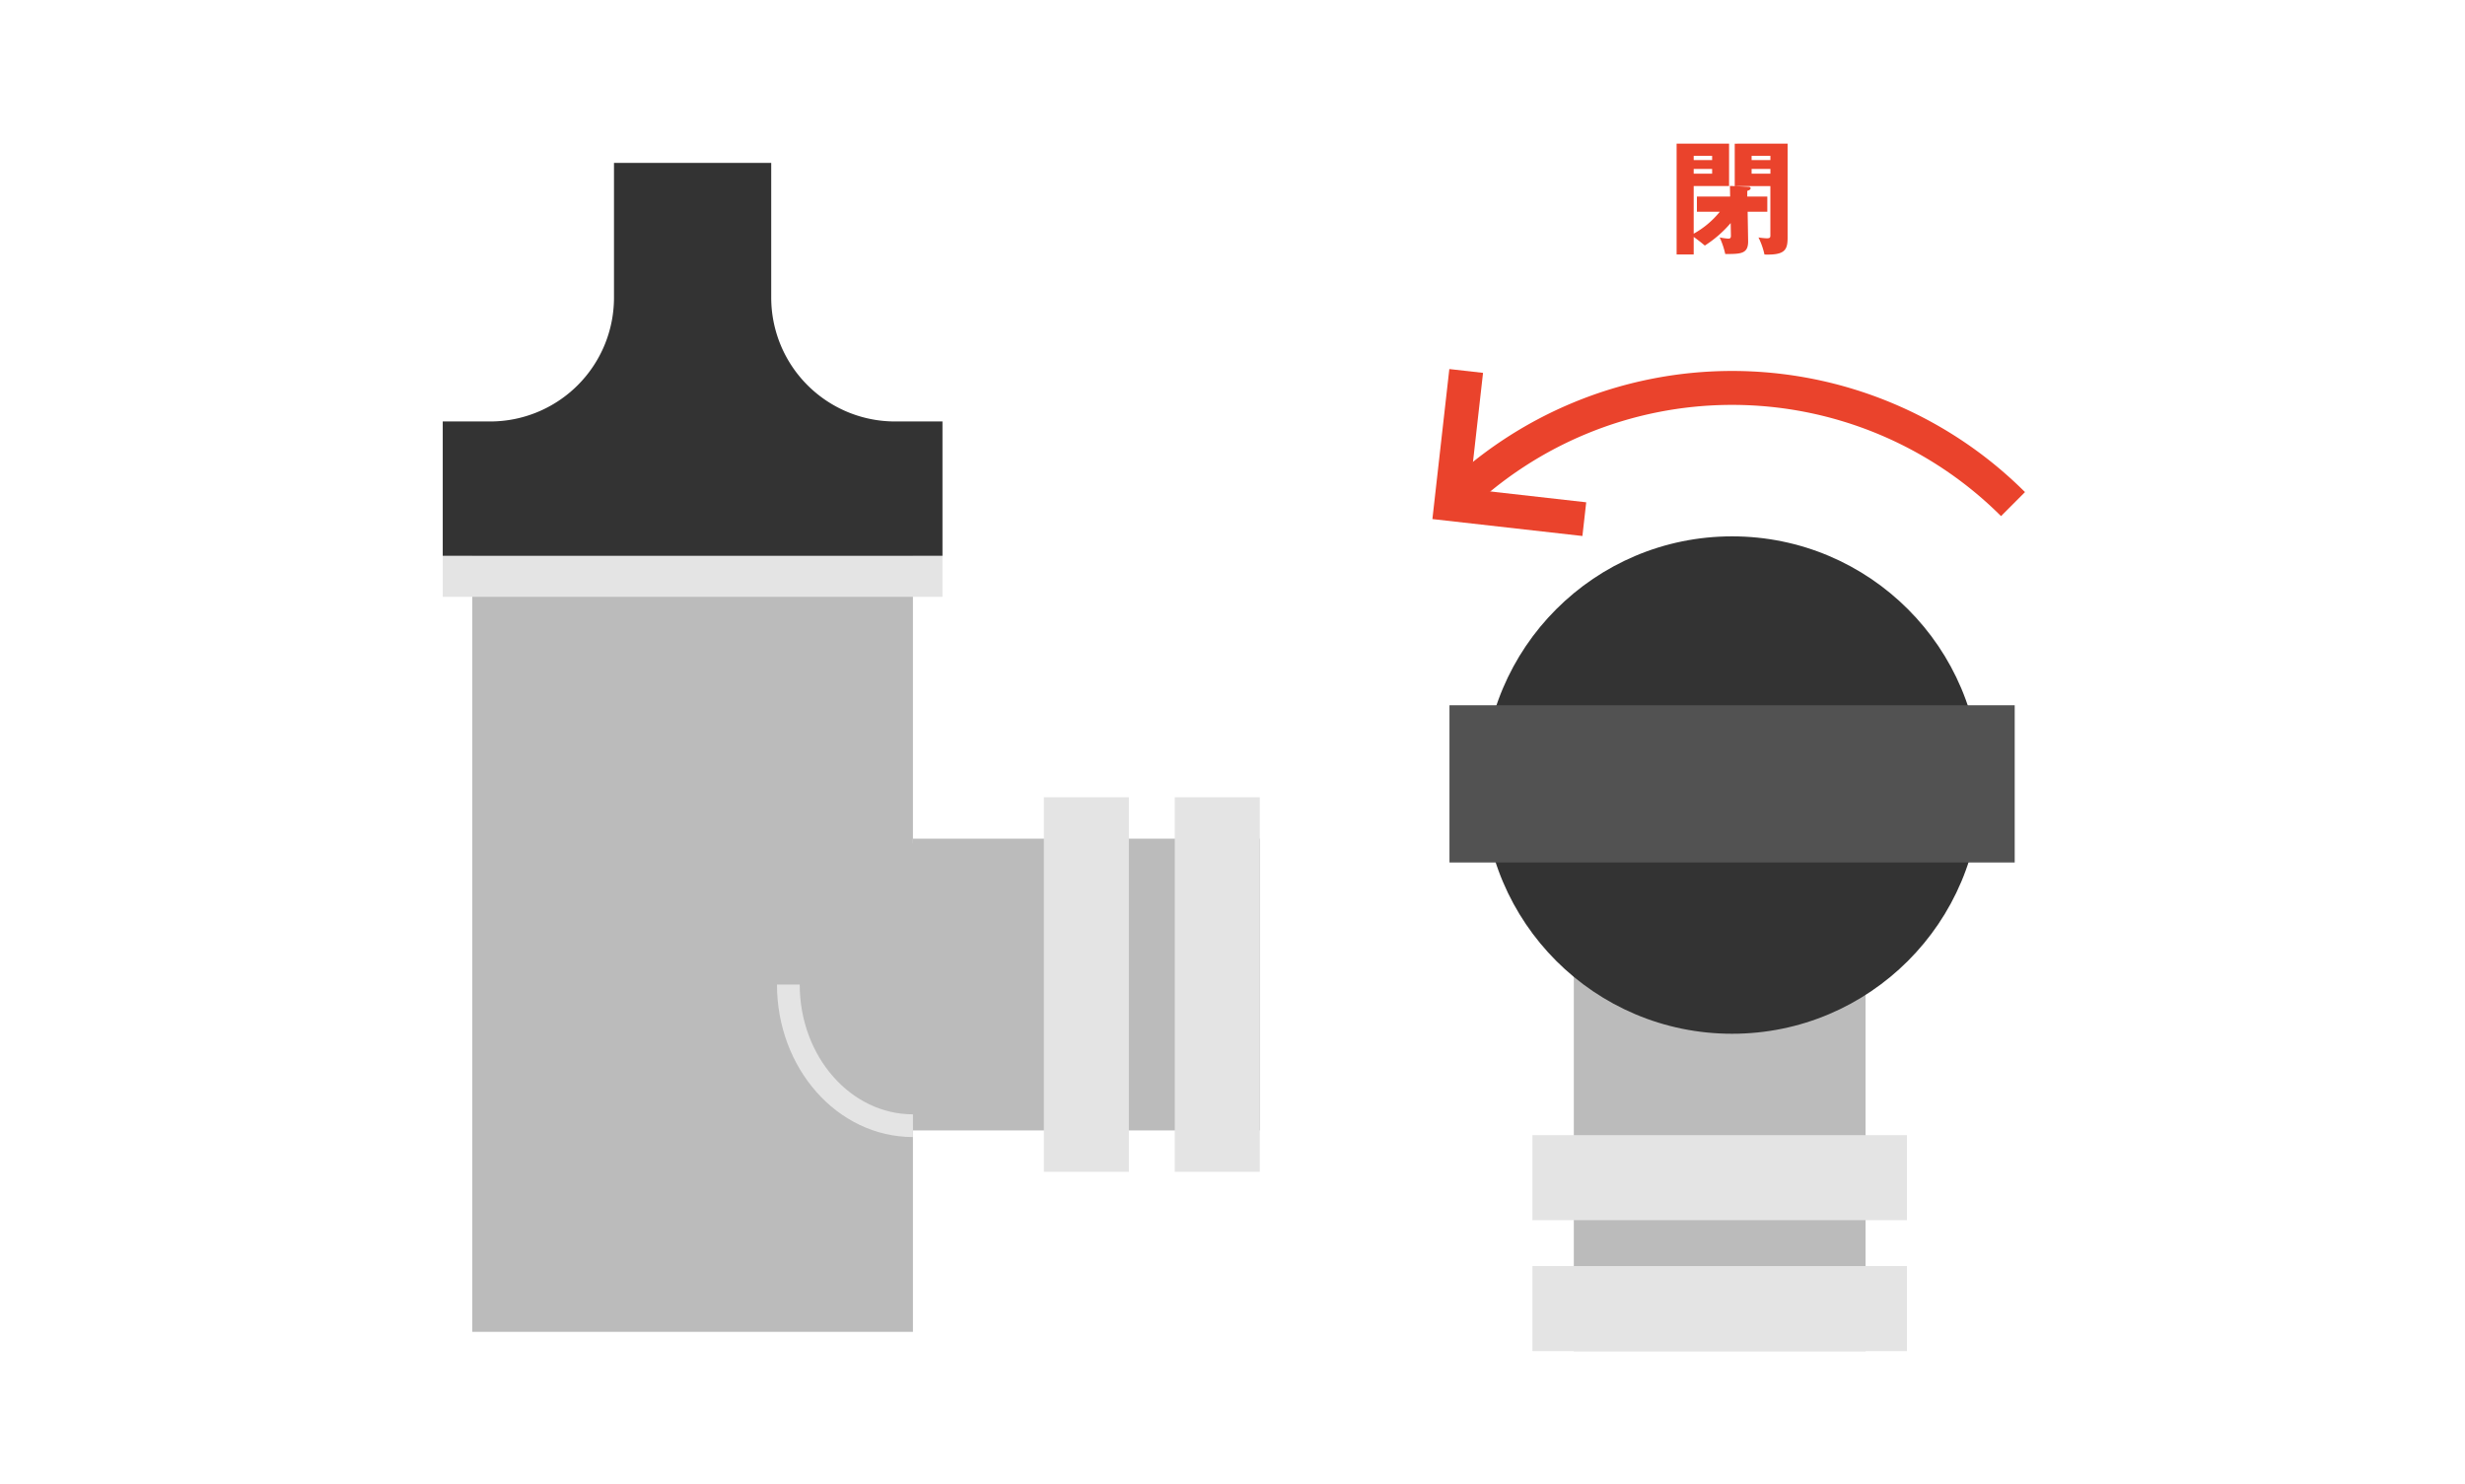
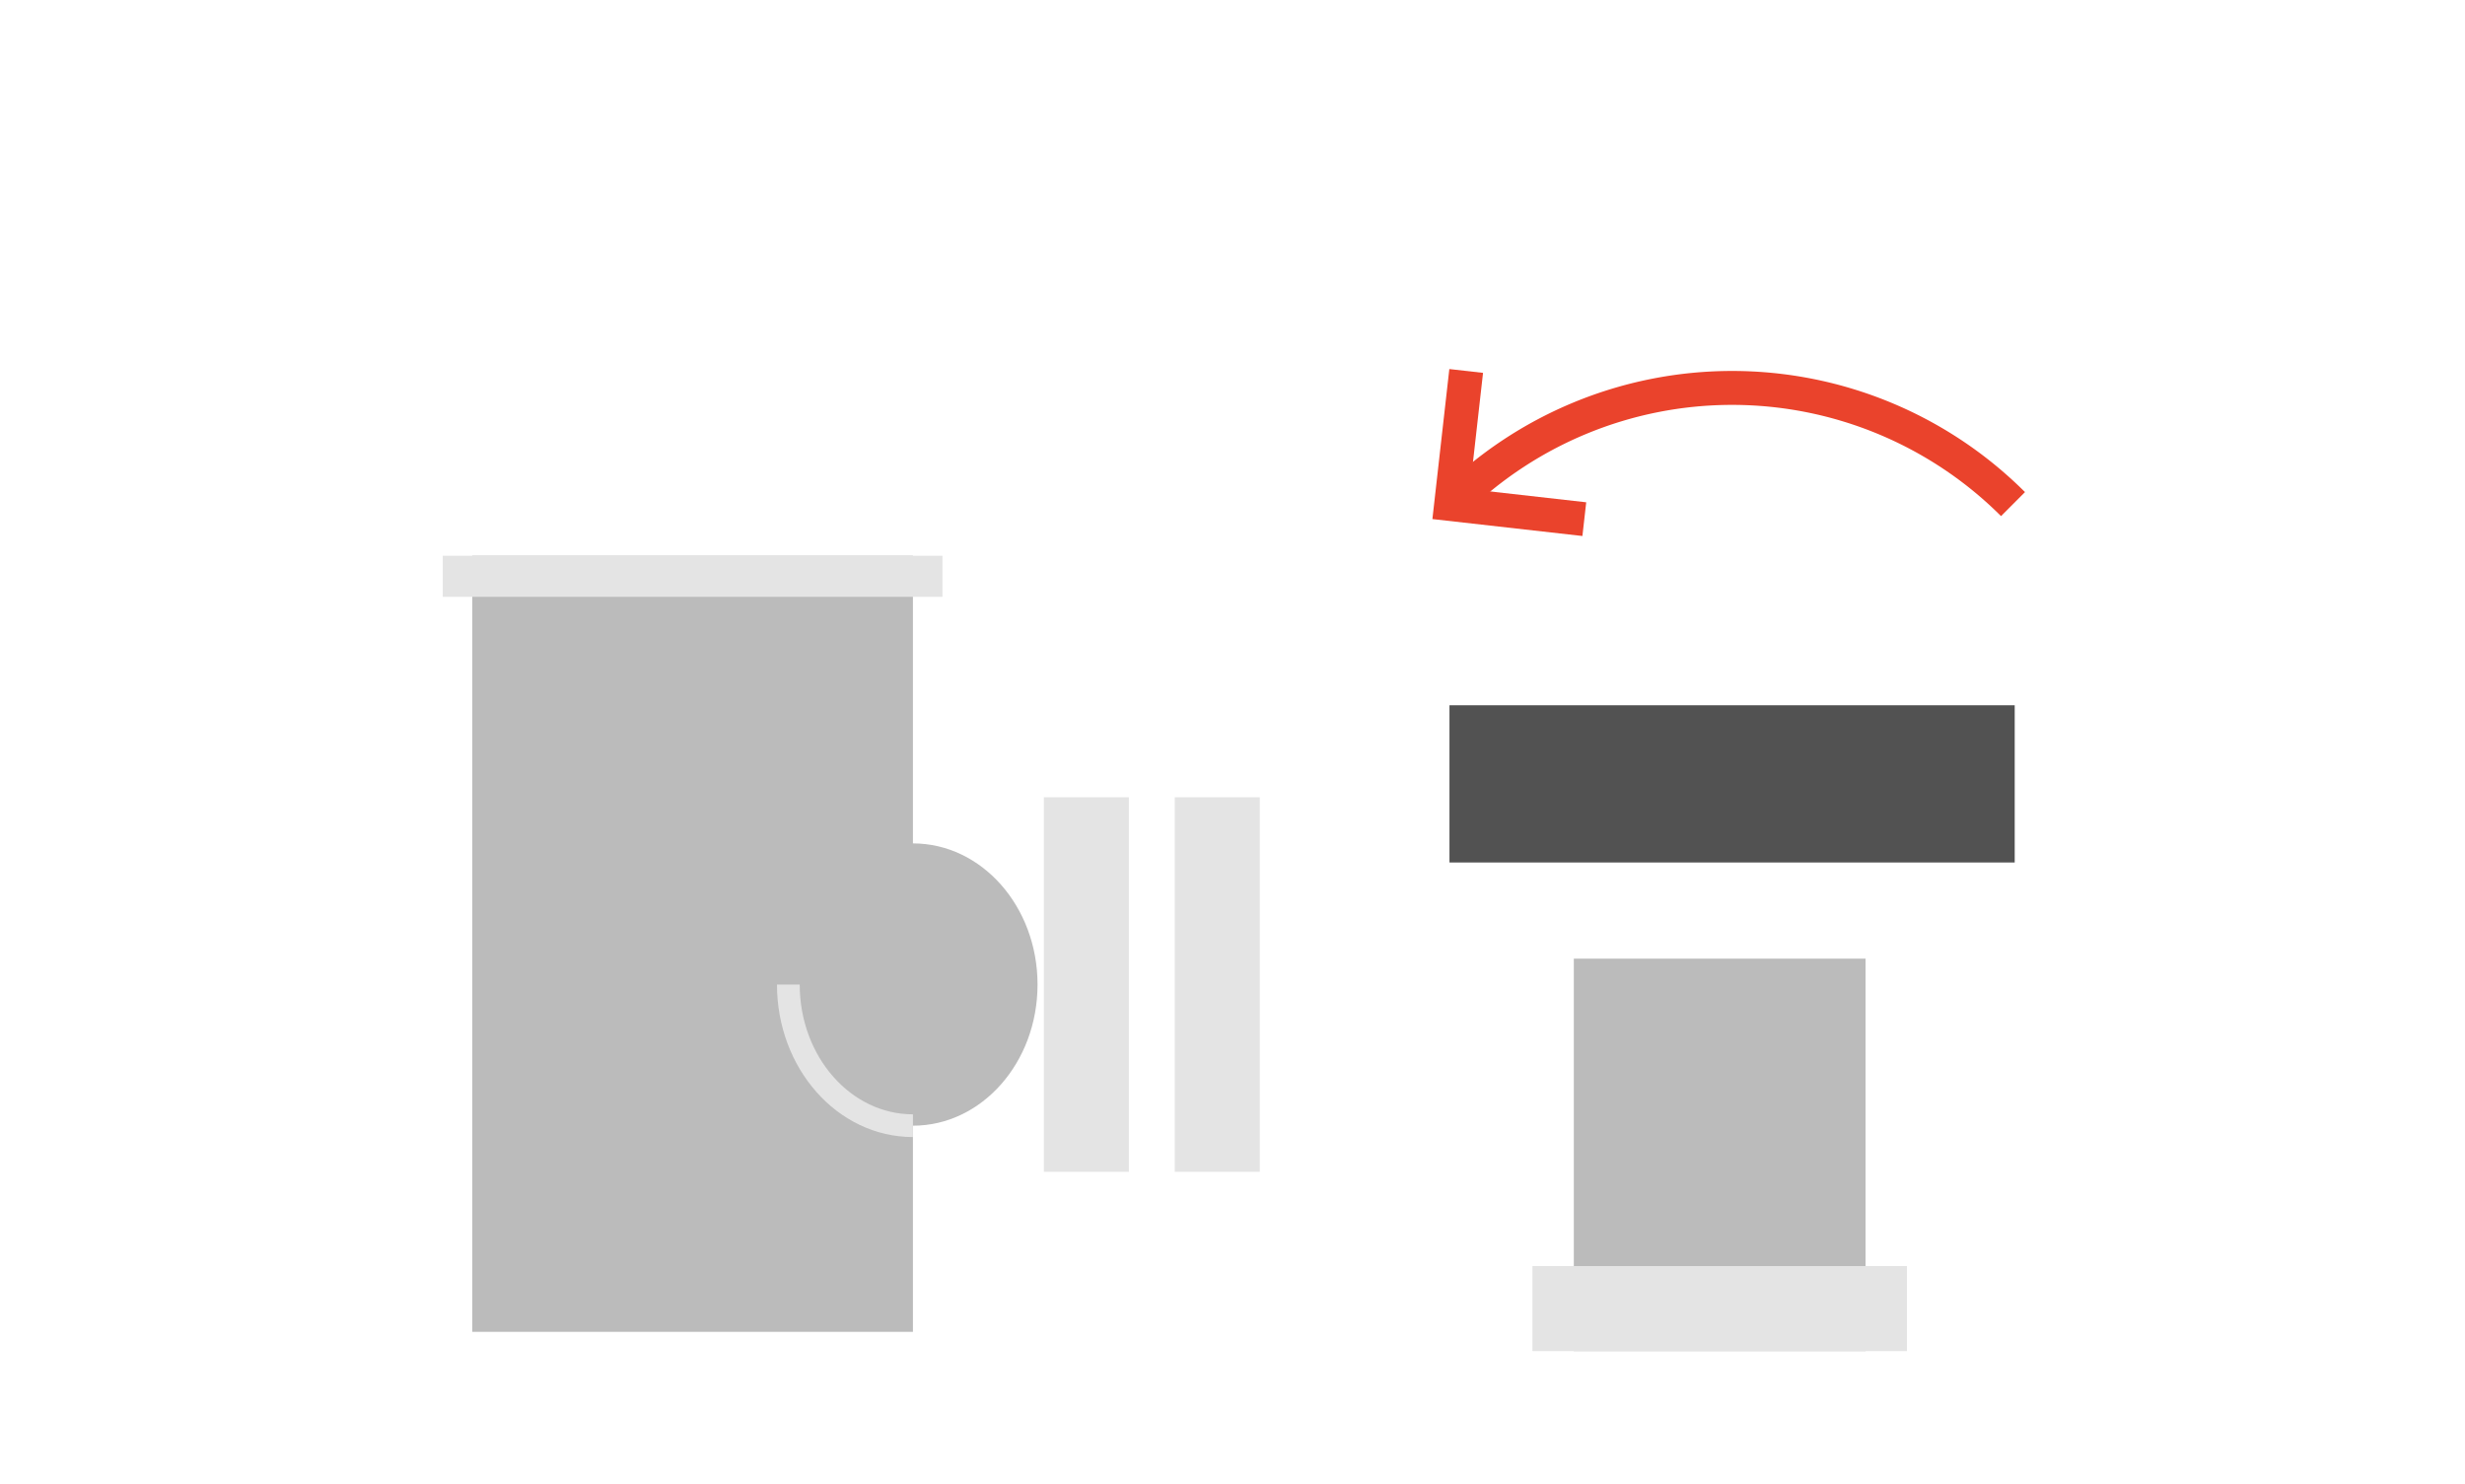
<svg xmlns="http://www.w3.org/2000/svg" width="206" height="124" viewBox="0 0 206 124">
  <g id="グループ_1349" data-name="グループ 1349" transform="translate(-983 -1245)">
    <rect id="長方形_83" data-name="長方形 83" width="206" height="124" transform="translate(983 1245)" fill="#fff" />
    <g id="グループ_956" data-name="グループ 956" transform="translate(776.662 -303.238)">
      <g id="グループ_941" data-name="グループ 941" transform="translate(243.338 1561.847)">
        <rect id="長方形_1063" data-name="長方形 1063" width="36.827" height="64.853" transform="translate(2.467 32.834)" fill="#bbb" />
        <rect id="長方形_1064" data-name="長方形 1064" width="41.762" height="3.431" transform="translate(0 32.834)" fill="#e4e4e4" />
        <g id="グループ_940" data-name="グループ 940" transform="translate(28.883 53.017)">
-           <rect id="長方形_1065" data-name="長方形 1065" width="24.381" height="28.986" transform="translate(39.398 3.458) rotate(90)" fill="#bbb" />
          <rect id="長方形_1066" data-name="長方形 1066" width="31.298" height="7.105" transform="translate(28.458 0) rotate(90)" fill="#e4e4e4" />
          <rect id="長方形_1067" data-name="長方形 1067" width="31.298" height="7.105" transform="translate(39.398 0) rotate(90)" fill="#e4e4e4" />
          <ellipse id="楕円形_1095" data-name="楕円形 1095" cx="10.412" cy="11.795" rx="10.412" ry="11.795" transform="translate(0 3.854)" fill="#bbb" />
        </g>
        <path id="パス_6775" data-name="パス 6775" d="M273.526,1617.5c-5.75,0-10.411-5.281-10.411-11.794" transform="translate(-234.232 -1537.04)" fill="none" stroke="#e4e4e4" stroke-miterlimit="10" stroke-width="1.899" />
-         <path id="パス_6776" data-name="パス 6776" d="M281.139,1580.3a10.35,10.35,0,0,1-10.35-10.35v-11.26h-13.14v11.26A10.349,10.349,0,0,1,247.3,1580.3h-3.962v11.225H285.1V1580.3Z" transform="translate(-243.338 -1558.689)" fill="#333" />
      </g>
      <g id="グループ_948" data-name="グループ 948" transform="translate(327.471 1560.238)">
        <g id="グループ_946" data-name="グループ 946" transform="translate(0 18.998)">
          <g id="グループ_944" data-name="グループ 944" transform="translate(0 13.823)">
            <g id="グループ_943" data-name="グループ 943" transform="translate(6.933 35.29)">
              <g id="グループ_942" data-name="グループ 942" transform="translate(0 0)">
                <rect id="長方形_1068" data-name="長方形 1068" width="24.381" height="32.794" transform="translate(27.839 32.794) rotate(180)" fill="#bbb" />
-                 <rect id="長方形_1069" data-name="長方形 1069" width="31.298" height="7.105" transform="translate(31.298 21.854) rotate(180)" fill="#e4e4e4" />
                <rect id="長方形_1070" data-name="長方形 1070" width="31.298" height="7.105" transform="translate(31.298 32.794) rotate(180)" fill="#e4e4e4" />
              </g>
            </g>
-             <circle id="楕円形_1096" data-name="楕円形 1096" cx="20.783" cy="20.783" r="20.783" transform="translate(2.835)" fill="#333" />
            <rect id="長方形_1071" data-name="長方形 1071" width="47.236" height="13.139" transform="translate(47.236 27.254) rotate(180)" fill="#525252" />
          </g>
          <g id="グループ_945" data-name="グループ 945" transform="translate(0.14)">
            <path id="パス_6777" data-name="パス 6777" d="M350.426,1571.664a33.24,33.24,0,0,1,46.955,0" transform="translate(-350.426 -1560.536)" fill="none" stroke="#ea432c" stroke-miterlimit="10" stroke-width="2.835" />
            <path id="パス_6778" data-name="パス 6778" d="M361.554,1573.368l-11.128-1.256,1.256-11.128" transform="translate(-350.426 -1560.983)" fill="none" stroke="#ea432c" stroke-miterlimit="10" stroke-width="2.835" />
          </g>
        </g>
        <g id="グループ_947" data-name="グループ 947" transform="translate(18.982)">
-           <path id="パス_6779" data-name="パス 6779" d="M367.783,1551.511l1.552.073c.092,0,.175.031.175.124s-.093.165-.279.216v.475h1.675v1.272h-1.644l.041,2.43c.02,1.1-.61,1.1-1.912,1.1a6.717,6.717,0,0,0-.466-1.385,5.674,5.674,0,0,0,.714.1c.175,0,.226-.063.226-.248l-.02-1.054a9.685,9.685,0,0,1-2.161,1.882c-.248-.209-.527-.435-.93-.724v1.469h-1.427v-9.265h4.384v3.546h-2.957v3.981a7.486,7.486,0,0,0,2.182-1.832h-1.913V1552.4H367.8Zm-1.488-2.161V1549h-1.541v.352Zm-1.541.745v.393h1.541v-.393Zm7.848-2.119v7.869c0,1.034-.248,1.457-1.934,1.4a6.125,6.125,0,0,0-.5-1.428,5.8,5.8,0,0,0,.694.073c.3,0,.3-.095.3-.28v-4.083h-2.978v-3.546Zm-1.437,1.374V1549h-1.571v.352Zm-1.571.745v.393h1.571v-.393Z" transform="translate(-363.327 -1547.975)" fill="#ea432c" />
-         </g>
+           </g>
      </g>
    </g>
  </g>
</svg>